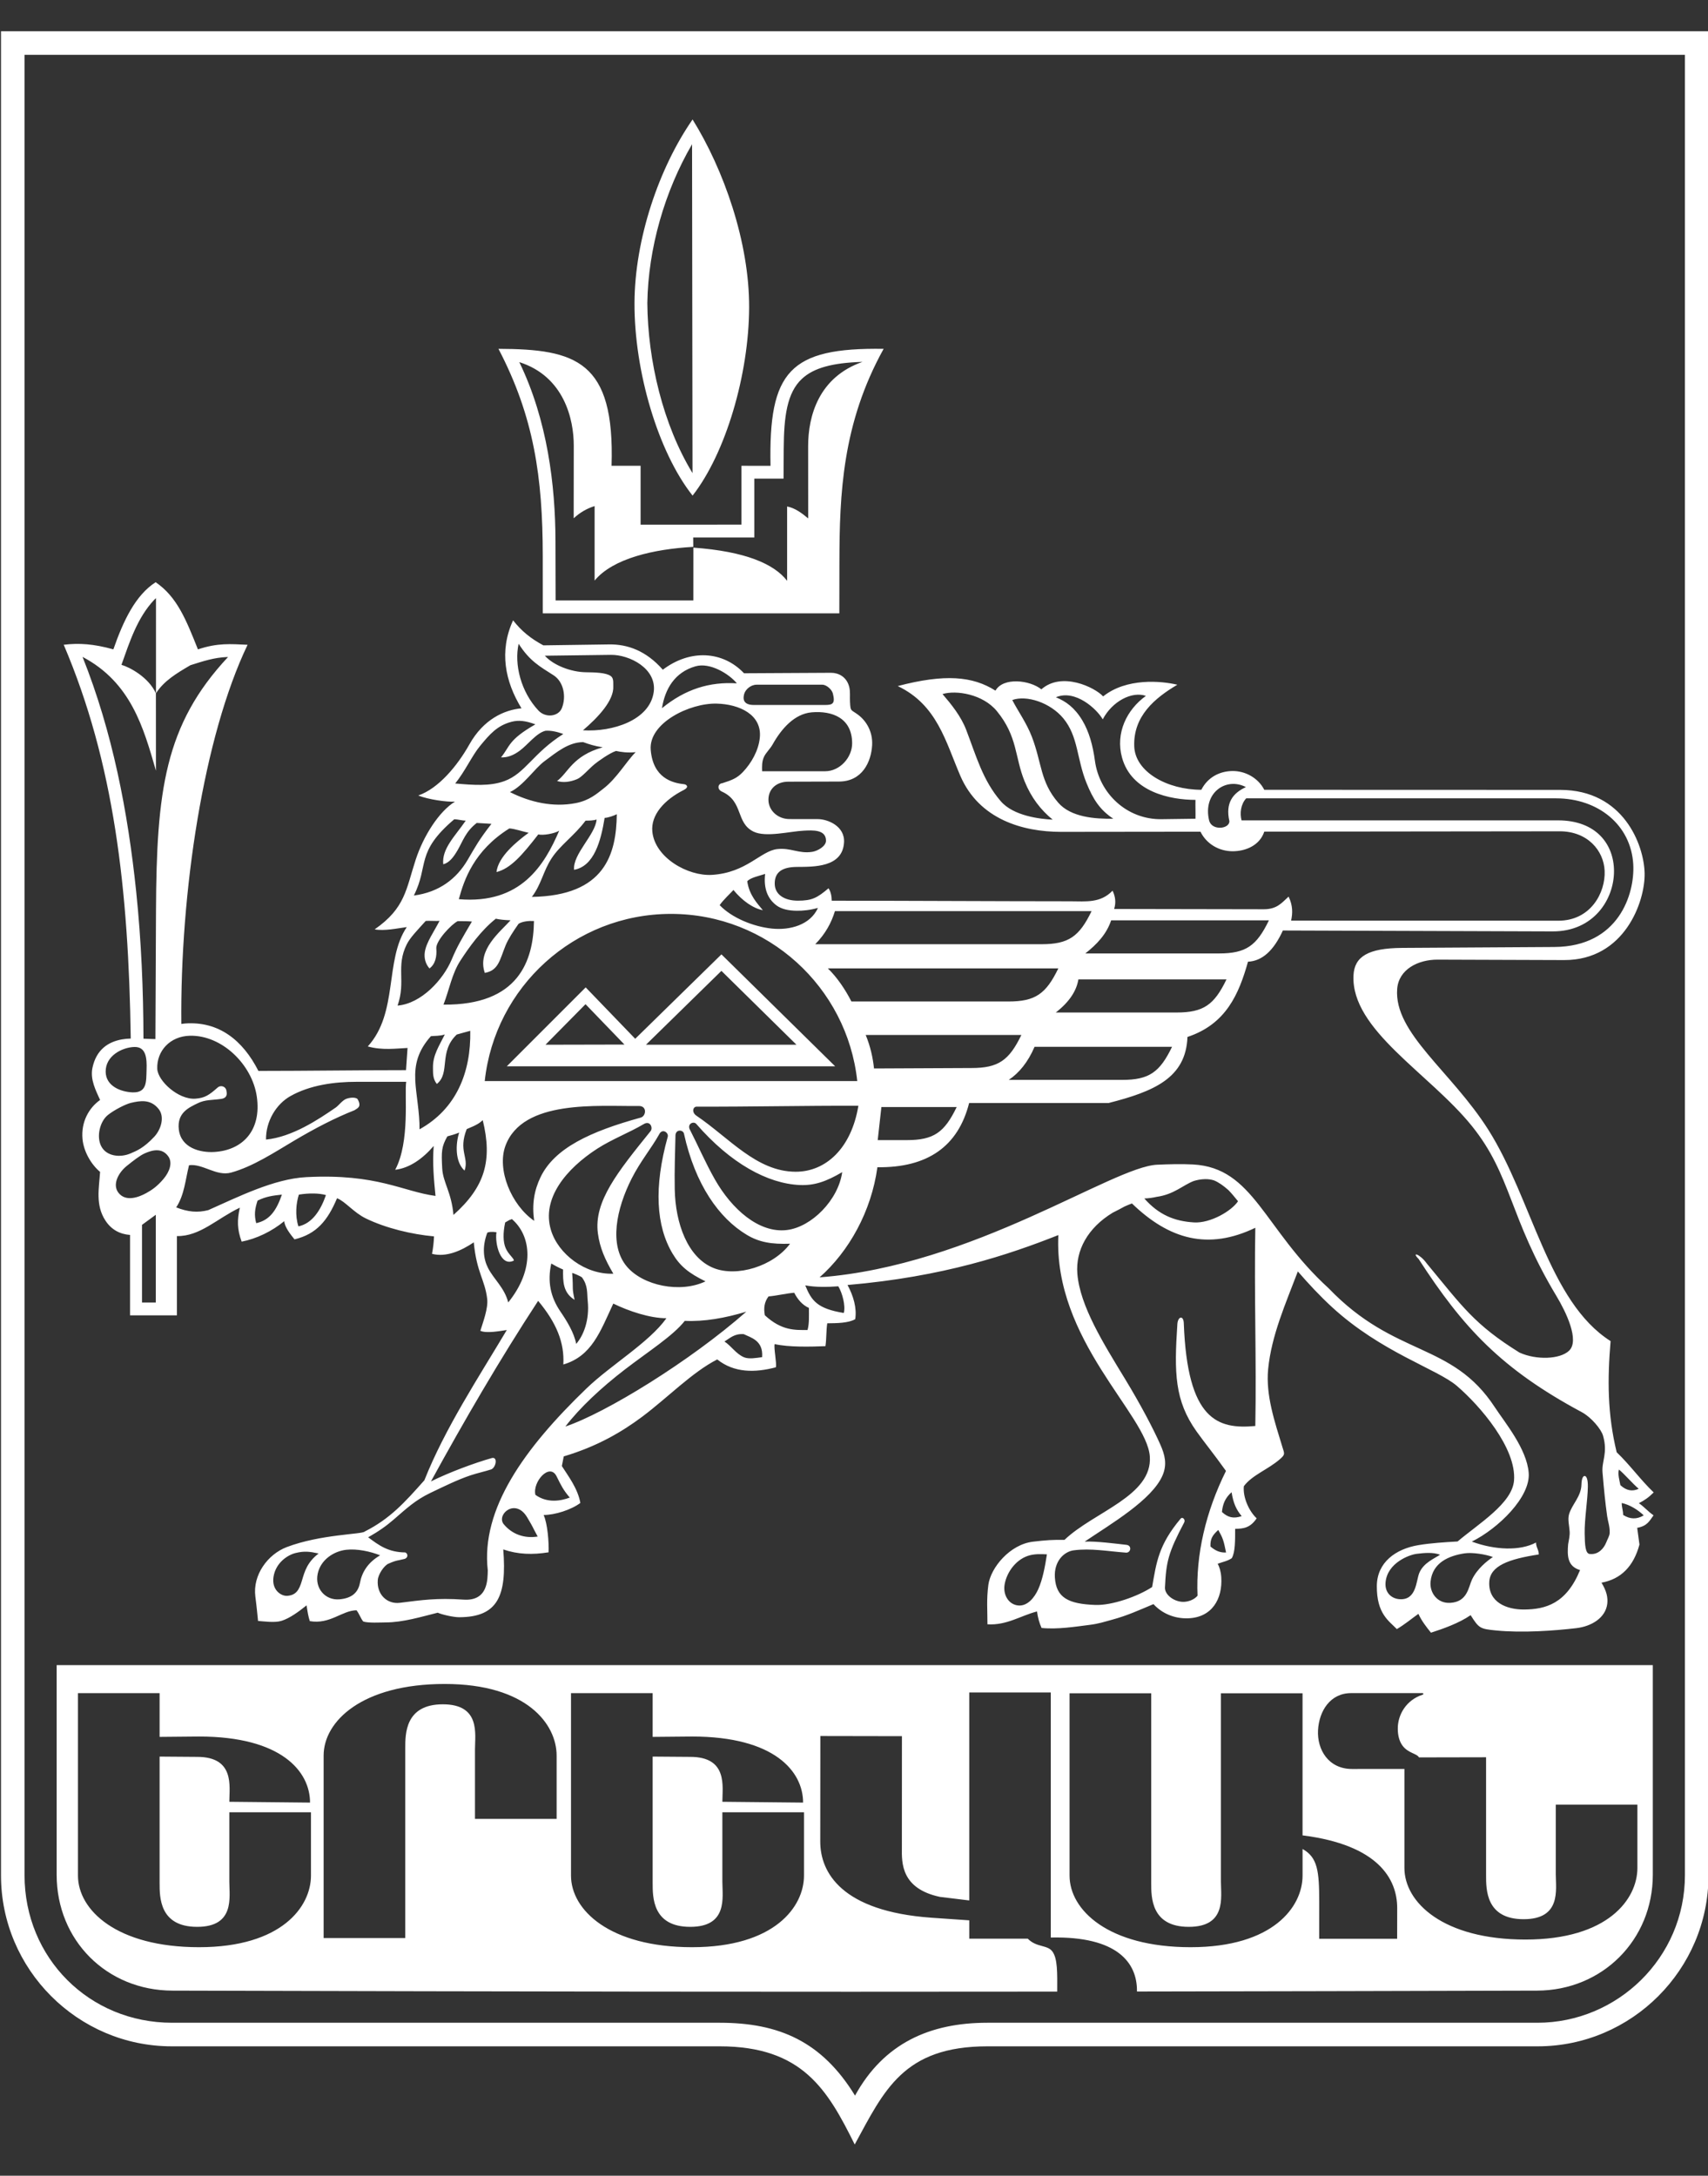
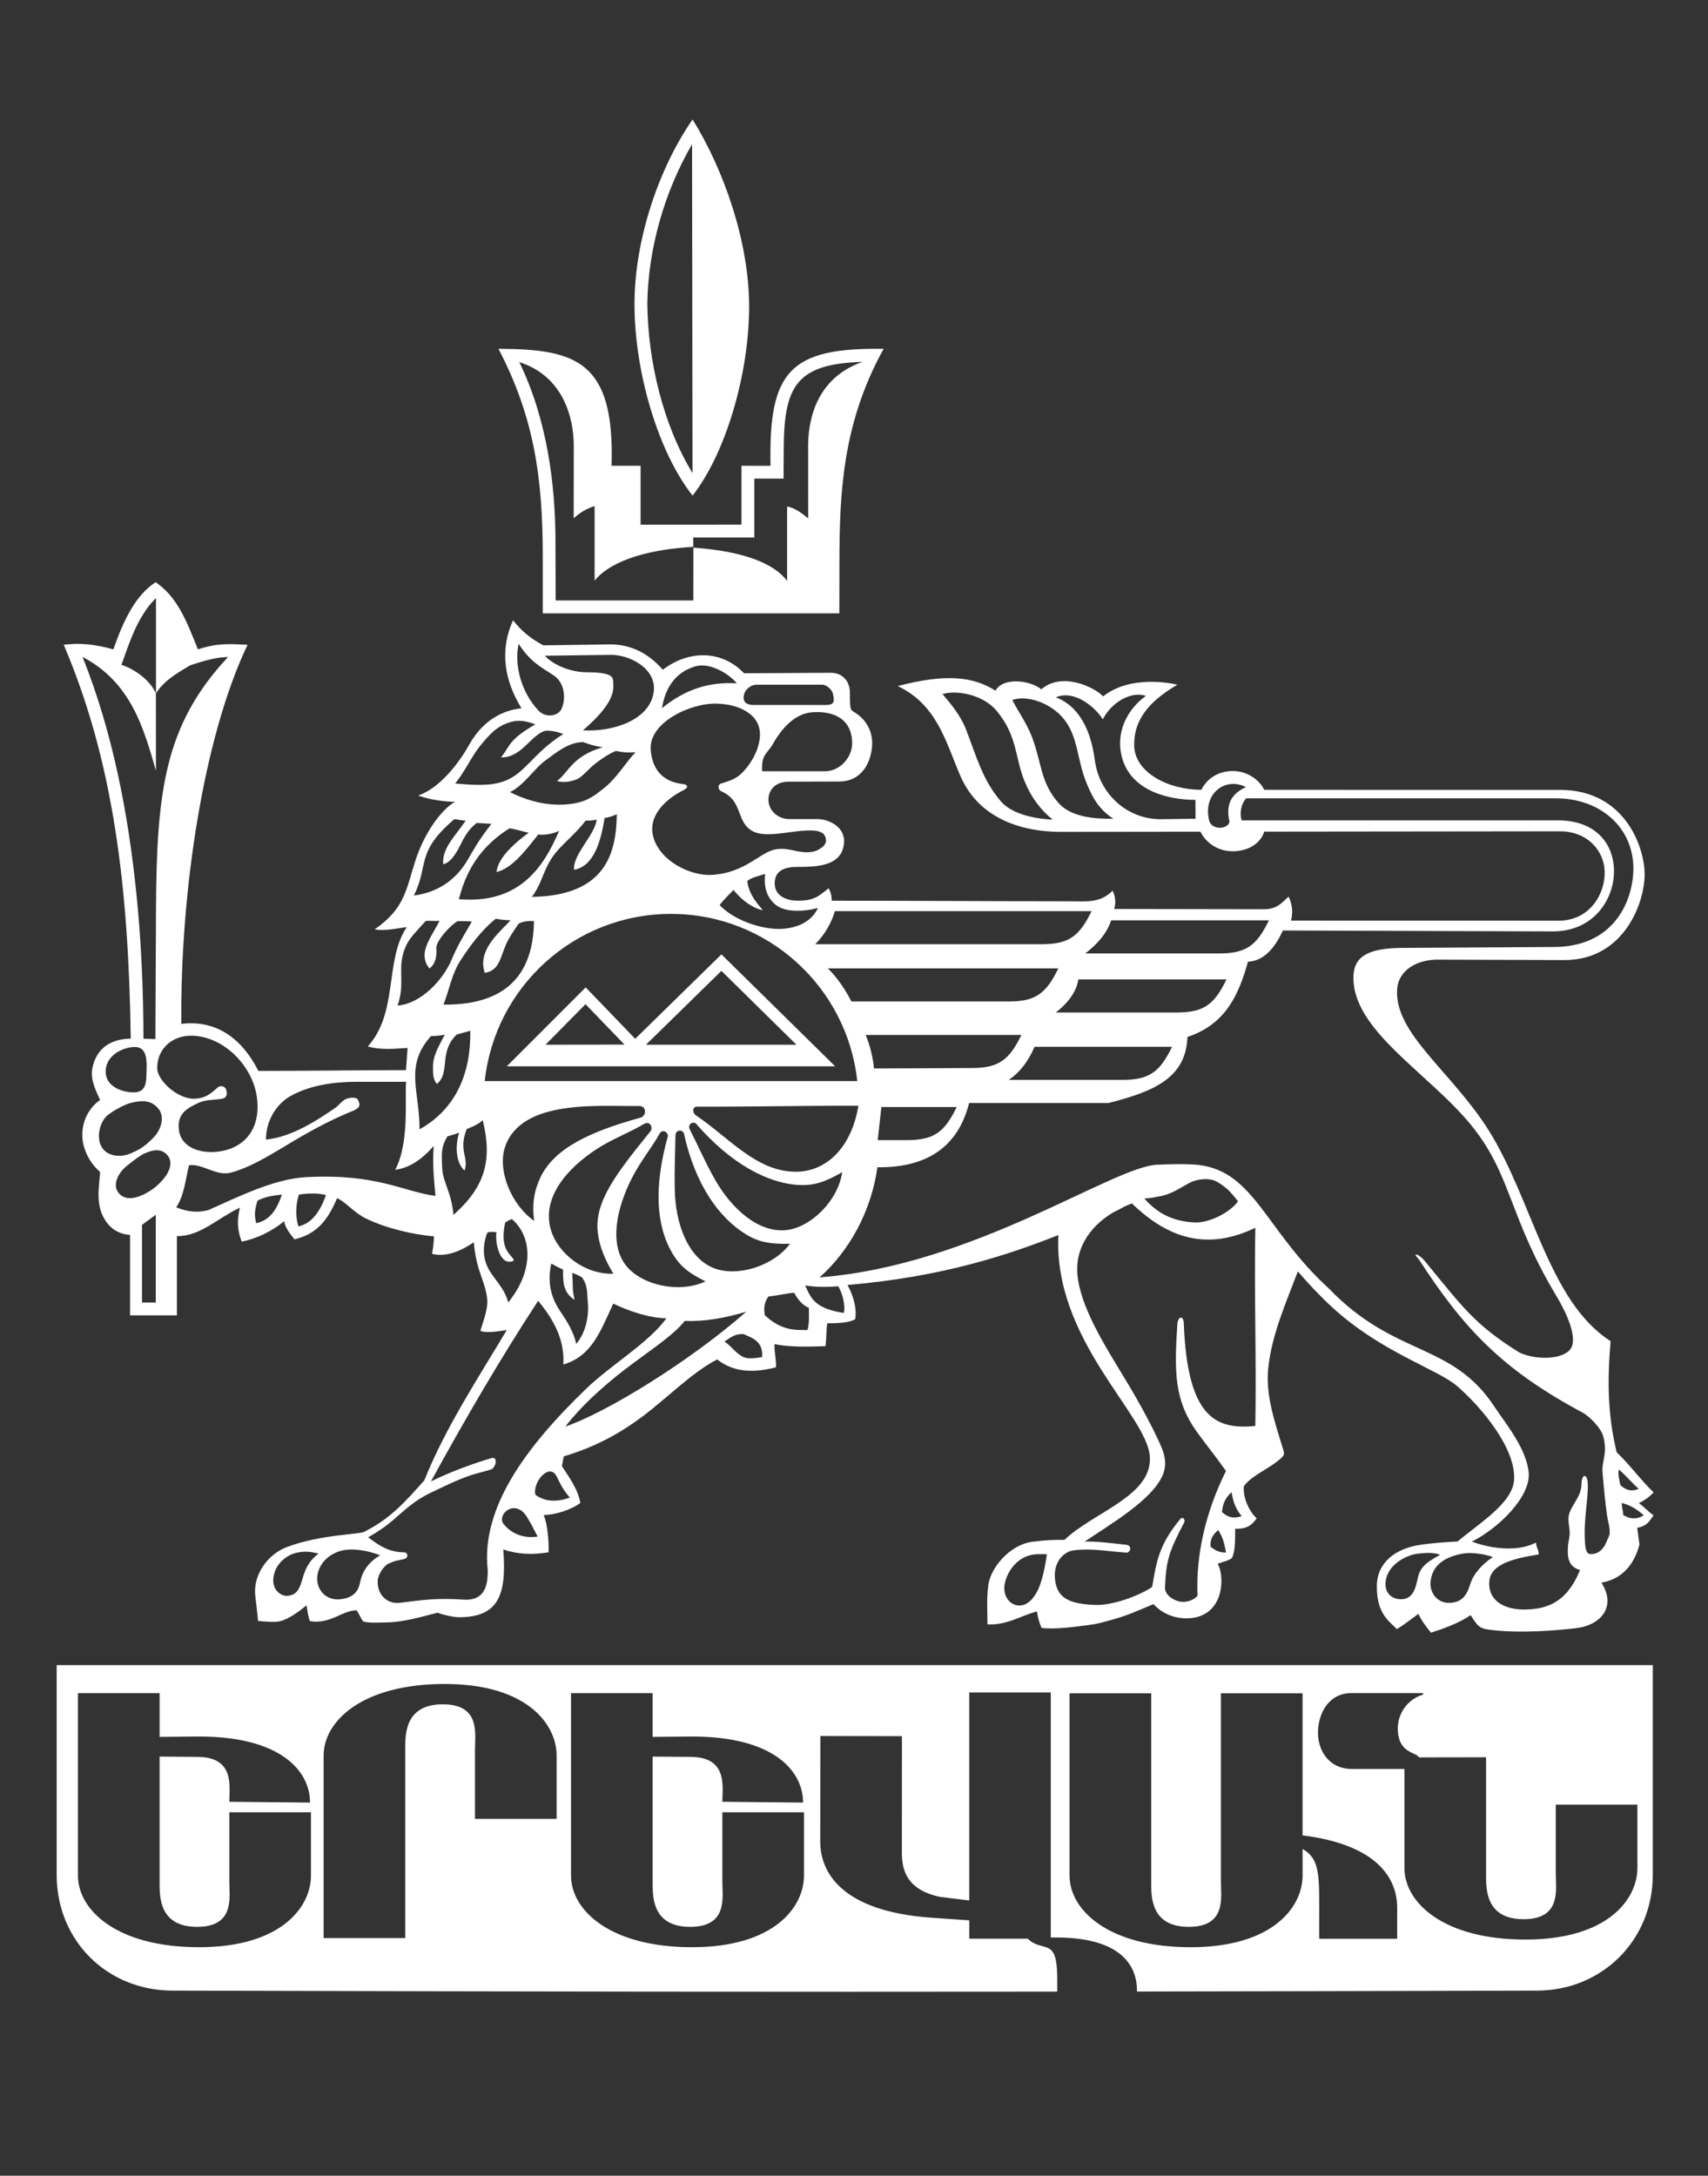
<svg xmlns="http://www.w3.org/2000/svg" version="1.1" id="Слой_1" x="0px" y="0px" width="128px" height="163px" viewBox="0 0 128 163" enable-background="new 0 0 128 163" xml:space="preserve">
  <rect x="0" y="0" width="128" height="163" fill="#333333" stroke="none" />
  <path fill-rule="evenodd" clip-rule="evenodd" fill="#FFFFFF" d="M12.924,149.134c-4.921-0.013-8.678-3.763-8.678-8.681v-15.707  h119.618v15.706c0,4.89-3.786,8.669-8.678,8.682c-11.235,0.031-20.949,0.052-29.98,0.066v-0.069  c0.002-2.087-1.473-4.078-6.429-3.976h-0.03v-18.359h-6.11v15.581l-2.194-0.266c-2.902-0.619-2.871-2.528-2.855-3.675l0.004-8.366  l-6.114-0.011l-0.007,7.904c-0.003,2.324,1.61,5.225,8.316,5.707l2.851,0.197v1.373h4.383c0.672,0.683,1.473,0.44,1.853,0.97  c0.384,0.535,0.362,1.574,0.355,2.997C58.148,149.231,39.93,149.208,12.924,149.134L12.924,149.134L12.924,149.134z M30.371,145.193  V130.98c0-1.073-0.017-3.297,2.816-3.297s2.409,2.219,2.409,3.365v5.219h6.118v-4.746c0-2.323-2.195-5.362-8.387-5.362  c-6.191,0-9.074,2.794-9.074,5.362v13.672H30.371L30.371,145.193L30.371,145.193z M106.587,126.844  c0.107-0.001,0.108,0.094,0.014,0.125c-1.179,0.373-1.868,1.467-1.849,2.577c0.007,0.428,0.093,0.888,0.367,1.25  c0.423,0.556,1.063,0.568,1.222,0.864l5.028-0.01v8.835c0,1.074-0.018,3.297,2.814,3.297c2.835,0,2.409-2.219,2.409-3.365v-5.219  h6.117v4.746c0,2.324-2.194,5.363-8.386,5.363c-6.192,0-9.074-2.795-9.074-5.363v-7.418l-3.924,0.002  c-1.78,0-2.627-1.466-2.55-2.901c0.077-1.434,0.906-2.783,2.481-2.783H106.587L106.587,126.844L106.587,126.844z M97.615,138.522  c1.132,0.629,1.249,1.66,1.249,3.956l-0.002,2.77h5.842l0.004-2.298c0.001-2.174-1.413-4.733-7.093-5.448v-10.645h-6.117v14.133  c0,1.146,0.424,3.365-2.409,3.365c-2.832,0-2.816-2.223-2.816-3.296v-14.202h-6.119v13.661c0,2.567,2.884,5.362,9.075,5.362  s8.387-3.038,8.387-5.362V138.522L97.615,138.522L97.615,138.522z M11.961,126.846v3.277l2.956-0.027  c6.192,0,8.318,2.627,8.318,4.95l-6.049-0.061c0-1.146,0.424-3.364-2.409-3.364l-2.816-0.021v9.459c0,1.073-0.017,3.296,2.816,3.296  s2.409-2.219,2.409-3.365v-5.218h6.118v4.746c0,2.324-2.195,5.362-8.387,5.362s-9.074-2.795-9.074-5.362v-13.673H11.961  L11.961,126.846L11.961,126.846z M48.911,126.846v3.277l2.955-0.027c6.191,0,8.319,2.627,8.319,4.95l-6.05-0.061  c0-1.146,0.425-3.364-2.408-3.364l-2.816-0.021v9.459c0,1.073-0.017,3.296,2.816,3.296c2.833,0,2.408-2.219,2.408-3.365v-5.218  h6.117v4.746c0,2.324-2.194,5.362-8.386,5.362c-6.192,0-9.074-2.795-9.074-5.362v-13.673H48.911L48.911,126.846L48.911,126.846z" />
-   <path fill-rule="evenodd" clip-rule="evenodd" fill="#FFFFFF" d="M0.075,2.34h127.961v138.166c0,7.039-5.759,12.8-12.797,12.8  H74.002c-6.313,0-7.748,3.32-9.948,7.354c-2.039-4.103-3.918-7.354-10.125-7.354H12.871c-7.038,0-12.796-5.76-12.796-12.8V2.34  L0.075,2.34L0.075,2.34z M115.217,151.54H73.988c-4.306,0-7.758,1.54-9.911,5.458c-2.482-4.049-5.689-5.458-10.134-5.458H12.894  c-6.204,0-11.055-4.854-11.055-11.058V4.105h124.432v136.377C126.271,146.686,121.191,151.54,115.217,151.54L115.217,151.54  L115.217,151.54z" />
  <path fill-rule="evenodd" clip-rule="evenodd" fill="#FFFFFF" d="M51.903,8.951c-2.521,3.627-4.334,8.964-4.353,13.746  c-0.02,5.098,1.756,11.15,4.353,14.433c2.481-3.169,4.218-9.066,4.238-14.089C56.16,18.138,54.232,12.692,51.903,8.951L51.903,8.951  L51.903,8.951z M13.257,92.605v5.938h-3.51V92.52c-0.786-0.06-1.41-0.411-1.842-1.071c-0.768-1.169-0.483-2.432-0.404-3.653  c-0.649-0.535-1.23-1.506-1.318-2.466c-0.117-1.275,0.478-2.33,1.318-2.922C7.195,81.72,6.742,80.883,6.928,80  c0.289-1.375,1.194-1.946,2.19-2.127c0.21-0.039,0.44-0.06,0.68-0.067C9.637,66.57,8.542,57.136,4.775,48.303  c1.148-0.137,2.228-0.068,3.721,0.345c0.75-2.15,1.656-4.06,3.17-5.03c1.606,1.104,2.273,2.793,3.167,5.032  c1.481-0.494,2.424-0.403,3.722-0.345c-3.3,6.876-5.063,18.556-4.966,28.406c0.094-0.016,0.186-0.027,0.274-0.033  c2.536-0.186,4.337,1.259,5.502,3.553c3.592,0,7.47-0.058,11.062-0.058l0.115-1.662c-0.841,0.038-1.911,0.19-2.98-0.115  c2.311-2.542,1.242-6.456,2.922-8.94c-0.745,0.096-1.662,0.305-2.407,0.17c2.303-1.597,2.354-3.017,3.079-5.231  c0.582-1.774,1.742-3.6,2.939-4.338c-0.593,0.038-1.987-0.154-2.751-0.459c1.512-0.525,2.921-2.206,3.835-3.833  c1.054-1.879,2.603-2.577,3.902-2.7c-1.231-2.006-1.69-4.279-0.63-6.591c0.641,0.815,1.321,1.363,2.268,1.874l4.931-0.07  c1.353-0.019,2.758,0.455,4.022,1.896c2.056-1.557,4.507-1.406,6.086,0.265l6.52-0.035c0.535-0.002,1.174,0.28,1.367,1.069  c0.086,0.357,0.035,0.734,0.055,1.101c0.039,0.763,0.054,0.559,0.618,0.983c0.61,0.461,1.096,1.266,1.041,2.268  c-0.068,1.231-0.725,2.723-2.489,2.727l-3.8,0.01c-0.928,0.002-1.536,0.609-1.478,1.453c0.049,0.719,0.698,1.347,1.576,1.348  l2.12,0.003c0.754,0.001,2.039,0.531,1.965,1.748c-0.113,1.887-2.282,1.823-3.544,1.834c-1.08,0.01-1.66,0.38-1.65,1.263  c0.009,0.802,0.711,1.265,1.733,1.266c1.073,0,1.455-0.217,2.298-0.929c0.172,0.241,0.241,0.62,0.241,0.93  c5.962,0.004,11.897,0.041,17.855,0.044c1.196,0.001,2.276,0.156,3.191-0.794c0.222,0.457,0.263,0.914,0.118,1.371l11.206,0.02  c0.99,0.001,1.337-0.46,1.868-0.947c0.325,0.668,0.308,1.255,0.188,1.797c6.613,0.015,13.399-0.005,20.014,0.009  c2.447,0.005,3.556-2.115,3.483-3.738c-0.067-1.528-1.292-2.963-3.371-2.961l-22.136,0.025c-0.336,1.02-1.376,1.469-2.371,1.47  c-0.996,0-1.948-0.525-2.411-1.465l-10.445,0.012c-2.87,0.003-6.143-0.938-7.55-4.195c-1.098-2.542-1.731-5.319-4.692-6.727  c3.54-0.932,5.627-0.736,7.324,0.343c0.579-1.028,2.574-0.794,3.439-0.099c1.533-1.351,4.009-0.149,4.63,0.53  c1.747-1.4,4.353-1.162,5.56-0.874c-1.707,1.007-3.305,2.361-3.23,4.605c0.062,1.929,2.476,3.264,5.028,3.265  c0.472-0.926,1.35-1.39,2.319-1.406c0.969-0.016,1.94,0.514,2.399,1.407l22.176,0.007c4.736,0,6.279,4.113,6.327,6.237  s-1.504,6.528-6.033,6.512l-9.49-0.032c-1.455-0.004-2.904,0.728-3.02,2.188c-0.26,3.31,4.056,6.174,6.829,10.555  c3.297,5.207,4.502,12.876,9.164,15.836c-0.242,2.866-0.24,5.459,0.456,8.327c0.972,0.922,1.804,2.086,2.774,3.009  c-0.382,0.383-0.694,0.595-1.11,0.806c0.435,0.304,0.662,0.606,1.099,0.909c-0.305,0.416-0.461,0.798-1.225,0.938  c0.056,0.418,0.112,0.836,0.169,1.254c-0.443,1.64-1.392,2.591-2.844,2.854c0.382,0.632,0.487,1.104,0.432,1.581  c-0.127,1.052-1.176,1.693-2.319,1.826c-1.615,0.189-4.029,0.372-6.036,0.172c-1.183-0.118-1.26-0.16-1.885-1.145  c-0.864,0.598-2.072,1.025-2.972,1.313c-0.351-0.437-0.687-0.86-0.943-1.411c-0.459,0.324-1.054,0.818-1.615,1.141  c-0.6-0.62-1.515-1.153-1.499-3.23c0.013-1.781,1.428-2.776,3.109-3.058c0.957-0.16,1.984-0.219,2.943-0.275  c1.566-1.328,4.082-2.845,4.228-4.553c0.206-2.425-2.549-5.619-4.282-7.103c-1.483-1.27-5.678-2.517-9.367-5.911  c-0.902-0.83-1.752-1.742-2.551-2.664c-0.911,2.408-1.978,4.784-2.226,7.325c-0.188,1.945,0.492,3.94,1.064,5.815  c0.161,0.528,0.239,0.563-0.195,0.937c-0.901,0.777-2.059,1.17-2.69,2.013c-0.081,0.842,0.389,1.875,0.962,2.407  c-0.497,0.729-0.99,0.773-1.614,0.79c0,0.831,0.014,1.742-0.252,2.196c-0.316,0.215-0.625,0.262-1.054,0.415  c0.125,0.236,0.233,0.554,0.266,1.003c0.11,1.627-0.693,3.033-2.5,3.086c-1.029,0.031-1.95-0.374-2.58-1.063  c-1.094,0.456-1.942,0.854-3.105,1.169c-0.637,0.172-1.004,0.301-1.659,0.383c-1.089,0.138-2.419,0.354-3.622,0.234  c-0.171-0.378-0.274-0.756-0.343-1.237c-1.237,0.32-2.269,1.054-3.713,0.963c0.002-1.031-0.079-1.851,0.068-2.956  c0.175-1.289,1.612-3.025,3.334-3.232c1.024-0.122,1.455-0.148,2.372-0.137c2.201-2.107,6.608-3.286,6.394-6.256  c-0.227-3.142-7.232-8.718-6.854-16.579c-3.693,1.46-8.612,3.126-15.8,3.74c0.44,0.814,0.708,1.726,0.576,2.561  c-0.509,0.294-1.358,0.301-2.096,0.309c-0.083,0.552-0.053,1.16-0.135,1.712c-1.135,0.044-2.727,0.087-3.805-0.154  c-0.084,0.274,0.172,1.463,0.088,1.738c-1.56,0.412-3.119,0.426-4.392-0.589c-1.863,0.944-3.755,2.894-5.615,4.285  c-1.541,1.152-3.391,2.236-5.888,2.979l-0.142,0.723c0.455,0.722,1.19,1.66,1.387,2.763c-0.671,0.511-1.912,0.907-2.753,0.904  c0.296,0.646,0.402,2.054,0.373,2.795c-1.209,0.195-2.304,0.162-3.398-0.215c0.283,3.523-0.439,5.066-3.286,5.079  c-0.419,0.01-1.358-0.208-1.624-0.34c-1.259,0.313-2.6,0.726-3.902,0.729c-0.405,0.003-1.295,0.057-1.681-0.068  c-0.196-0.243-0.284-0.548-0.502-0.842c-1.09,0.012-1.978,1.073-3.503,0.813c-0.115-0.359-0.161-0.649-0.242-1.181  c-0.578,0.464-1.265,0.972-1.888,1.163c-0.504,0.154-1.33,0.034-1.749,0.004c-0.056-0.517-0.078-0.862-0.202-1.828  c-0.208-1.615,0.927-3.161,2.348-3.703c2.54-0.968,5.697-0.956,5.848-1.167c1.884-0.95,2.981-2.159,4.471-3.84  c1.548-3.897,4.058-7.703,6.178-11.258c-0.516,0.077-1.525,0.269-1.983,0.059c0.206-0.664,0.591-1.682,0.514-2.373  c-0.161-1.437-0.79-1.969-1.007-4.253c-0.936,0.632-2.066,1.136-3.129,0.86c0.084-0.436,0.133-0.871,0.149-1.307  c-1.667-0.152-3.601-0.611-5.113-1.347c-0.907-0.441-1.55-1.283-2.154-1.511c-0.707,1.681-1.54,2.686-3.188,3.081  c-0.301-0.374-0.741-0.92-0.767-1.363c-0.927,0.763-2.083,1.32-3.193,1.534c-0.343-0.917-0.343-1.628-0.137-2.545  C16.255,91.293,14.993,92.633,13.257,92.605L13.257,92.605L13.257,92.605z M10.642,91.764l1.033-0.756v6.572h-1.033V91.764  L10.642,91.764L10.642,91.764z M17.09,49.222l-0.083,0.001c-0.98,0.041-1.797,0.316-2.737,0.613  c-1.083,0.633-1.99,1.185-2.581,2.105l0.001-7.13l-0.136,0.129c-1.272,1.35-1.841,3.157-2.452,4.867  c0.625,0.183,2.032,0.927,2.581,2.135l0.004,5.798c-0.928-3.21-1.863-6.607-5.501-8.528c2.241,5.613,3.4,11.606,4.023,17.615  c0.378,3.644,0.534,7.318,0.542,10.988c0.308,0.012,0.612,0.027,0.896,0.032l0.043-9.619C11.732,59.271,12.328,54.313,17.09,49.222  L17.09,49.222L17.09,49.222z M37.979,79.886l5.913-5.913l3.712,3.85l6.462-6.324l8.524,8.388H37.979L37.979,79.886L37.979,79.886z   M48.412,78.267l5.652-5.532l5.623,5.532H48.412L48.412,78.267L48.412,78.267z M40.88,78.269l3-3.037l2.917,3.024L40.88,78.269  L40.88,78.269L40.88,78.269z M121.433,111.263c0.458,0.429,0.915,0.486,1.374,0.274c-0.446-0.378-1.031-1.064-1.478-1.442  C121.215,110.403,121.376,110.953,121.433,111.263L121.433,111.263L121.433,111.263z M121.639,113.494  c0.516,0.332,1.029,0.343,1.545,0.034c-0.435-0.412-1.029-0.79-1.647-0.927C121.524,112.898,121.649,113.197,121.639,113.494  L121.639,113.494L121.639,113.494z M52.208,82.909c-0.278-0.003-0.39,0.423-0.019,0.675c2.472,1.672,4.509,4.193,7.434,4.2  c2.25,0.007,4.177-1.74,4.705-4.943C60.231,82.829,56.305,82.921,52.208,82.909L52.208,82.909L52.208,82.909z M51.73,84.687  c-0.295-0.48,0.244-0.721,0.447-0.488c2.574,2.962,5.351,4.476,7.76,4.58c1.089,0.048,1.974-0.255,3.179-0.965  c-0.292,2.089-2.297,4.119-4.157,4.338c-2.084,0.246-4.117-1.565-5.381-3.787C52.861,87.104,52.27,85.731,51.73,84.687L51.73,84.687  L51.73,84.687z M50.619,85.134c-0.028-0.563,0.571-0.51,0.637-0.208c0.845,3.832,2.631,6.334,4.697,7.578  c0.934,0.563,1.856,0.721,3.254,0.673c-1.256,1.695-3.988,2.519-5.726,1.822c-1.948-0.781-2.867-3.344-2.915-5.9  C50.539,87.649,50.593,86.31,50.619,85.134L50.619,85.134L50.619,85.134z M49.389,85c0.24-0.511,0.736-0.136,0.653,0.161  c-1.053,3.781-0.875,6.693,0.364,8.762c0.561,0.937,1.21,1.46,2.466,2.074c-1.904,0.907-4.687,0.32-5.895-1.109  c-1.354-1.605-0.792-4.325,0.367-6.606C48.001,86.989,48.815,86.025,49.389,85L49.389,85L49.389,85z M48.245,84.213  c0.484-0.289,0.706,0.286,0.511,0.527c-2.463,3.055-4.268,5.271-3.949,7.661c0.143,1.083,0.541,1.975,1.158,3.022  c-2.108,0.079-4.134-1.473-4.675-3.266c-0.72-2.38,1.154-4.601,3.459-6.094C45.862,85.345,47.193,84.839,48.245,84.213  L48.245,84.213L48.245,84.213z M47.878,82.859c0.633-0.008,0.544,0.759,0.139,0.869c-3.785,1.042-6.463,2.289-7.508,4.462  c-0.478,0.994-0.653,2.029-0.478,3.272c-1.735-1.2-2.798-3.848-2.158-5.607C39.153,82.336,44.853,82.897,47.878,82.859  L47.878,82.859L47.878,82.859z M60.347,96.298c0.462,1.135,0.885,1.743,2.889,2.067c0.145-0.54-0.109-1.493-0.412-1.998  C62.01,96.424,61.16,96.447,60.347,96.298L60.347,96.298L60.347,96.298z M57.594,97.125c-0.31,0.414-0.378,0.861-0.275,1.413  c1.272,1.172,2.271,1.104,3.198,1.104c0.139-0.483,0.104-1.069,0.104-1.655c-0.493-0.218-0.848-0.643-1.102-1.138  C58.948,96.895,58.167,97.079,57.594,97.125L57.594,97.125L57.594,97.125z M54.292,100.503c0.512,0.33,0.875,0.94,1.475,1.184  c0.36,0.146,0.893,0.05,1.347-0.012c0.101-1.262-0.861-1.466-1.376-1.724C55.037,99.905,54.739,100.228,54.292,100.503  L54.292,100.503L54.292,100.503z M39.507,113.676c0.551,0.929,0.25,0.448,0.788,1.438c-0.984,0.159-1.934-0.16-2.575-0.962  C37.226,113.418,38.643,112.219,39.507,113.676L39.507,113.676L39.507,113.676z M40.124,111.99c0.905,0.653,1.946,0.445,2.575,0.204  c-0.481-0.56-0.645-0.896-0.988-1.592C41.19,109.551,39.891,111.024,40.124,111.99L40.124,111.99L40.124,111.99z M83.384,90.855  c0.31-0.149,0.606-0.313,0.896-0.469c0.178-0.079,0.361-0.155,0.549-0.226c2.796,2.704,5.719,3.519,9.246,1.823  c-0.092,4.95,0.092,9.899,0,14.849c-2.82,0.26-5.09-0.427-5.36-7.699c-0.023-0.618-0.443-0.521-0.482,0.068  c-0.243,3.658-0.206,5.726,1.44,8.042c0.601,0.843,1.251,1.625,2.203,2.956c-1.521,3.07-2.265,6.278-2.131,9.349  c-0.25,0.303-0.729,0.482-1.146,0.457c-0.691-0.042-1.324-0.573-1.295-1.077c0.09-1.936,0.247-2.606,1.443-4.873  c0.107-0.207-0.125-0.454-0.274-0.275c-1.646,1.964-1.806,3.245-2.131,5.117c-1.089,0.712-3.018,1.389-4.264,1.342  c-2.007-0.076-2.929-0.534-3.024-2.063c-0.075-1.232,0.708-1.938,1.41-2.029c1.295-0.169,2.498,0.067,3.918,0.173  c0.364,0.027,0.47-0.536,0.035-0.584c-0.737-0.081-2.282-0.286-3.13-0.241c1.93-1.308,5.055-3.121,5.841-4.971  c0.349-0.824,0.171-1.532-0.176-2.31c-0.533-1.201-1.49-3.015-2.625-4.882c-1.624-2.672-3.394-5.482-3.589-7.912  C80.6,93.682,81.506,91.997,83.384,90.855L83.384,90.855L83.384,90.855z M86.677,89.666c1.304-0.181,1.953-0.866,2.78-1.187  c0.26-0.081,0.536-0.133,0.843-0.141c0.25-0.006,0.473,0.028,0.681,0.095c0.336,0.136,0.695,0.386,1.078,0.726  c0.24,0.245,0.474,0.53,0.72,0.835c-0.477,0.727-2.074,1.663-3.304,1.587c-1.461-0.09-2.629-0.563-3.718-1.794  C86.095,89.775,86.399,89.73,86.677,89.666L86.677,89.666L86.677,89.666z M91.299,114.62c0.349,0.616,0.401,0.785,0.584,1.69  c-0.446,0.022-0.791-0.127-1.17-0.449C90.692,115.264,90.875,115.011,91.299,114.62L91.299,114.62L91.299,114.62z M92.297,111.792  c0.126,0.816,0.356,1.322,0.758,1.794c-0.621,0.206-1.032,0.103-1.481-0.311C91.632,112.724,91.781,112.252,92.297,111.792  L92.297,111.792L92.297,111.792z M78.457,116.448c-0.138,0.908-0.322,1.892-0.653,2.621c-0.275,0.608-0.804,1.287-1.515,1.207  c-0.709-0.08-1.138-0.8-0.999-1.587c0.169-0.951,0.904-1.923,1.895-2.173C77.607,116.411,78.022,116.426,78.457,116.448  L78.457,116.448L78.457,116.448z M35.366,69.039c-0.769,1.313-1.089,1.831-1.515,2.845c-0.639,1.52-2.281,3.303-4.056,3.453  c0.642-1.844-0.146-2.907,0.686-4.586c0.254-0.513,0.818-1.084,1.421-1.753c0.25-0.033,0.789,0.021,1.039-0.013  c-0.402,0.792-0.995,1.608-1.104,2.338c-0.066,0.438,0.04,0.879,0.348,1.23c0.44-0.316,0.563-0.9,0.512-1.497  c-0.048-0.572,1.153-1.831,1.603-2.044C34.531,69.005,35.101,69.012,35.366,69.039L35.366,69.039L35.366,69.039z M43.612,95.697  c0.461,0.627,0.371,1.16,0.433,1.771c0.146,1.444-0.324,2.597-0.865,3.214c-0.154-0.83-0.69-1.705-1.183-2.426  c-0.751-1.101-0.979-2.257-0.684-3.596c0.222,0.129,0.487,0.28,0.885,0.451c-0.012,0.883-0.014,1.733,0.862,2.268  c-0.216-1.022-0.079-0.627-0.179-2.009C42.923,95.357,43.48,95.596,43.612,95.697L43.612,95.697L43.612,95.697z M38.352,91.322  c1.489,1.268,1.73,3.793-0.265,6.253c-0.281-1.107-1.074-1.724-1.513-2.581c-0.352-0.688-0.452-1.581-0.058-2.637  c0.093-0.067,0.33-0.091,0.689-0.042c-0.134,0.872,0.314,2.633,1.305,2.123c-0.014-0.207-0.406-0.441-0.618-0.941  c-0.187-0.44-0.209-1.102-0.034-1.912C38.629,91.121,38.047,91.562,38.352,91.322L38.352,91.322L38.352,91.322z M36.178,83.922  c0.737,3.017,0.169,4.992-2.195,7.099c-0.148-1.7-0.788-2.442-0.843-3.485c-0.068-1.272-0.057-1.624,0.386-2.402  c0.244-0.062,0.533-0.145,0.885-0.282c-0.273,0.839-0.32,2.194,0.404,2.847c0.346-1.003-0.486-1.463,0.161-3.109  C35.81,84.253,35.94,84.125,36.178,83.922L36.178,83.922L36.178,83.922z M35.243,77.227c0.057,3.104-1.035,5.843-3.804,7.379  c0.021-1.242-0.273-2.637-0.319-3.68c-0.052-1.176,0.187-2.191,1.172-3.298c0.293-0.033,0.653-0.002,1.042-0.127  c-0.414,0.84-0.906,1.55-0.886,2.49c0.008,0.367-0.035,0.819,0.29,1.216c1.037-0.831,0.112-2.396,1.493-3.702  C34.689,77.368,34.889,77.33,35.243,77.227L35.243,77.227L35.243,77.227z M40.016,69.002c-0.039,2.986-1.157,6.314-6.78,6.263  c0.447-1.159,0.63-2.319,1.272-3.306c0.643-0.986,1.536-2.25,2.65-3.132c0.287,0.069,0.694,0.104,1.103,0.12  c-0.773,0.86-2.528,2.219-1.929,3.941c1.036-0.186,1.117-0.977,1.557-2.056c0.2-0.49,0.584-1.067,0.974-1.625  C39.161,69.023,39.648,68.978,40.016,69.002L40.016,69.002L40.016,69.002z M77.531,78.425h10.304  c-0.922,1.907-1.721,2.478-3.742,2.478h-8.497C76.367,80.39,77.035,79.581,77.531,78.425L77.531,78.425L77.531,78.425z   M80.816,73.377h11.097c-0.92,1.906-1.719,2.478-3.742,2.478h-9.049C80.181,75.029,80.678,74.202,80.816,73.377L80.816,73.377  L80.816,73.377z M83.271,68.951h11.823c-0.92,1.907-1.721,2.479-3.742,2.479H81.335C82.21,70.742,82.924,69.985,83.271,68.951  L83.271,68.951L83.271,68.951z M66.053,82.936h5.643c-0.92,1.907-1.721,2.479-3.742,2.479h-2.177L66.053,82.936L66.053,82.936  L66.053,82.936z M64.877,77.537h11.666c-0.922,1.906-1.721,2.477-3.744,2.477L65.5,80.048C65.414,79.25,65.24,78.424,64.877,77.537  L64.877,77.537L64.877,77.537z M62.043,72.552h17.268c-0.922,1.907-1.721,2.478-3.742,2.478H63.806  C63.354,74.14,62.736,73.223,62.043,72.552L62.043,72.552L62.043,72.552z M107.922,116.477c-0.424,0.283-1.247,0.604-1.561,1.372  c-0.241,0.589-0.2,2.062-1.495,1.957c-0.565-0.045-1.105-0.464-1.029-1.269c0.137-1.447,1.767-2.06,2.335-2.128  C106.717,116.345,107.373,116.271,107.922,116.477L107.922,116.477L107.922,116.477z M111.879,116.648  c-0.424,0.283-1.179,0.88-1.563,1.684c-0.272,0.574-0.334,1.674-1.633,1.75c-0.978,0.059-1.552-0.773-1.476-1.579  c0.139-1.447,1.392-1.952,2.54-2.128C110.327,116.286,111.33,116.443,111.879,116.648L111.879,116.648L111.879,116.648z   M65.754,87.447c-0.459,3.322-2.131,6.301-4.332,8.249c11.535-0.872,21.947-8.295,25.299-8.438c0.887-0.037,1.779-0.065,2.68-0.019  c4.564,0.24,5.296,4.837,10.175,9.281c4.991,5.197,9.22,3.976,12.45,8.909c0.756,1.153,2.391,3.104,2.537,4.91  c0.147,1.813-2.278,4.169-4.262,5.154c1.74,0.641,3.619,0.709,4.811,0.069c0,0.366,0.207,0.526,0.207,0.894  c-2.245,0.344-3.652,0.844-3.712,2.062c-0.074,1.517,1.286,2.071,2.612,2.063c1.612-0.012,3.162-0.438,4.193-2.956  c-0.963-0.276-0.963-1.101-0.895-1.926c0.052-0.323,0.134-0.626,0.115-0.962c-0.026-0.434-0.159-0.896-0.046-1.289  c0.211-0.735,0.906-1.323,0.929-2.217c0.011-0.493,0.136-0.671,0.253-0.653c0.12,0.018,0.234,0.229,0.228,0.79  c-0.011,1.006-0.257,2.441-0.239,3.515c0.014,0.836,0.04,1.548,0.411,1.539c0.618,0.057,1.029-0.423,1.202-0.86  c0.105-0.267,0.255-0.503,0.262-0.718c0.02-0.477-0.135-0.859-0.193-1.276c-0.154-1.138-0.218-1.801-0.343-3.25  c-0.076-0.868,0.411-1.432,0.042-2.75c-0.145-0.509-0.899-1.396-1.587-1.766c-6.027-3.232-8.902-6.327-12.238-11.482  c-0.572-0.572,0.091-0.39,0.617,0.343c2.658,3.209,3.553,4.563,6.946,6.671c1.26,0.57,3.035,0.506,3.711-0.14  c0.808-0.767-0.23-2.908-0.938-4.085c-3.587-5.966-3.354-9.041-6.348-12.756c-3.174-3.939-9.058-7.189-8.869-11.275  c0.065-1.413,1.096-2.047,3.644-2.063l11.413-0.069c4.826-0.028,6.033-3.985,5.91-6.186c-0.165-2.959-2.634-4.95-5.774-4.95H93.39  c-0.414,0.458-0.482,1.123-0.346,1.65h23.718c2.871,0,4.182,1.805,4.194,3.782c0.014,2.123-1.515,4.547-4.604,4.537L96.14,69.711  c-0.688,1.513-1.56,2.291-2.613,2.337c-0.685,2.431-1.645,4.68-4.537,5.638c-0.115,3.071-2.497,4.079-5.912,4.95H72.628  C71.803,85.89,69.51,87.493,65.754,87.447L65.754,87.447L65.754,87.447z M41.906,62.237c-1.108,2.571-2.865,5.522-7.52,5.128  c0.392-1.451,1.131-3.638,3.785-5.3c0.37,0.013,1.006,0.234,1.446,0.326c-0.942,0.689-2.286,1.807-2.409,2.943  c1.051-0.269,1.909-1.243,3.132-2.822C40.69,62.604,41.539,62.455,41.906,62.237L41.906,62.237L41.906,62.237z M36.829,61.721  c-0.937,1.199-1.228,1.753-1.785,2.703c-0.835,1.421-2.137,2.419-4.03,2.667c1.149-2.276,0.099-3.225,3.028-5.713  c0.252,0,0.608,0.103,0.861,0.103c-0.805,1.17-1.804,2.1-1.686,3.27c0.459-0.117,0.771-0.535,1.074-1.053  c0.39-0.666,0.597-1.396,1.437-2.044C35.958,61.675,36.6,61.698,36.829,61.721L36.829,61.721L36.829,61.721z M46.224,61  c-0.038,2.986-0.88,6.108-6.366,6.194c0.722-0.953,0.837-1.905,1.48-2.892c0.642-0.986,1.708-1.698,2.546-2.822  c0.252,0,0.59,0,0.825-0.086c-0.083,1.136-1.803,2.599-1.686,3.769c1.507-0.27,2.009-2.171,2.289-3.888  C45.577,61.263,45.995,61.114,46.224,61L46.224,61L46.224,61z M93.37,58.968c-0.975,0.447-1.549,1.181-1.239,2.546  c0.023,0.595-1.307,0.744-1.515-0.035C90.115,59.393,91.891,58.189,93.37,58.968L93.37,58.968L93.37,58.968z M51.318,98.956  c1.468,0.068,3.005-0.207,4.611-0.688c-4.199,3.696-10.53,7.591-13.559,8.604c1.088-1.417,2.686-2.908,4.435-4.254  S50.454,100.068,51.318,98.956L51.318,98.956L51.318,98.956z M23.877,116.384c-0.683-0.149-1.077-0.196-1.733-0.034  c-0.563,0.139-1.463,0.699-1.643,1.758c-0.17,1.004,0.567,1.479,1.022,1.448c0.643-0.045,0.891-0.407,1.104-1.139  C22.84,117.693,23.03,117.038,23.877,116.384L23.877,116.384L23.877,116.384z M28.488,116.521c-0.722-0.287-1.718-0.508-2.546-0.414  c-0.917,0.105-1.91,0.734-2.133,1.793c-0.23,1.089,0.562,2.012,1.637,1.917c0.928-0.082,1.391-0.511,1.528-1.228  C27.125,117.795,27.558,117.061,28.488,116.521L28.488,116.521L28.488,116.521z M40.329,97.457  c-2.884,4.405-5.516,8.938-8.034,13.527c1.399-0.693,3.259-1.38,4.566-1.751c0.47-0.116,0.306,0.738-0.068,0.858  c-0.457,0.146-1.02,0.269-1.534,0.439c-0.979,0.328-2.029,0.849-3.023,1.324c-1.125,0.539-1.803,1.186-2.728,1.984  c-0.55,0.476-1.109,0.875-1.917,1.333c0.8,0.596,1.497,1.122,2.779,1.133c0.219,0.092,0.219,0.39-0.034,0.481  c-0.542,0.144-0.591,0.08-1.231,0.365c-0.327,0.145-0.757,0.791-0.793,1.214c-0.094,1.111,0.723,1.831,1.649,1.715  c1.636-0.204,2.756-0.376,4.771-0.239c1.873,0.132,1.801-1.557,1.823-2.188c-0.525-4.6,2.728-9.136,7.396-13.632  c1.827-1.76,4.697-3.443,5.991-5.261c-1.236-0.001-2.815-0.527-3.982-1.098c-0.984,2.116-1.613,3.937-3.743,4.564  C42.309,100.581,41.702,99.104,40.329,97.457L40.329,97.457L40.329,97.457z M62.571,68.26h19.233  c-0.922,1.906-1.721,2.478-3.744,2.478H61.095C61.86,69.962,62.307,69.125,62.571,68.26L62.571,68.26L62.571,68.26z M79.131,52.238  c1.457-0.62,3.084,0.896,3.51,1.655c0.711-1.356,2.19-2.125,3.234-1.758c-1.433,1.028-2.293,2.782-1.79,4.619  c0.711,2.592,3.636,3.171,5.506,3.171c-0.013,0.517,0.011,0.896,0,1.413l-2.546,0.034c-2.59,0.035-4.657-1.919-4.99-4.377  c-0.152-1.136-0.437-2.181-0.944-3.025C80.535,53.012,79.879,52.542,79.131,52.238L79.131,52.238L79.131,52.238z M75.861,52.445  c1.072-0.391,2.857,0.195,3.831,1.378c1.122,1.363,0.994,3.021,1.732,4.838c0.502,1.236,1,2.007,2.006,2.676  c-1.363,0.023-3.179-0.107-4.128-1.206c-1.354-1.568-1.217-2.964-1.972-4.932C76.935,54.17,76.311,53.311,75.861,52.445  L75.861,52.445L75.861,52.445z M70.633,51.997c1.036-0.312,3.031,0.011,4.071,1.275c1.565,1.904,1.337,3.434,2.076,5.251  c0.503,1.237,1.207,2.145,2.109,2.884c-0.952-0.046-2.938-0.279-3.887-1.378c-1.354-1.569-1.837-3.377-2.592-5.345  C72.016,53.652,71.287,52.759,70.633,51.997L70.633,51.997L70.633,51.997z M43.701,55.597c-1.104,0.016-1.966,0.739-2.896,1.429  c-0.763,0.566-1.57,1.836-2.588,2.316c1.518,0.766,3.233,1.151,4.913,0.829c1.046-0.201,1.595-0.709,2.088-1.088  c1.011-0.776,1.728-2.047,2.42-2.733c-0.609,0.064-1.116-0.012-1.471-0.09c-0.48,0.152-1.346,0.772-1.609,0.99  c-0.444,0.367-0.958,0.977-1.307,1.12c-0.542,0.223-1.048,0.279-1.505,0.142c0.843-0.622,1.144-1.882,3.422-2.526  C44.571,55.895,44.148,55.761,43.701,55.597L43.701,55.597L43.701,55.597z M38.334,54.075c-1.067,0.281-1.621,0.915-2.357,1.809  c-0.605,0.733-1.114,1.884-1.863,2.813c1.36,0.12,2.6,0.216,3.679-0.176c1.578-0.573,2.136-2.09,4.424-3.533  c-0.48-0.172-0.941-0.27-1.338-0.241c-0.687,0.169-1.328,1.054-1.937,1.5c-0.474,0.347-0.917,0.515-1.394,0.492  c0.669-0.807,0.518-1.297,2.575-2.472C39.404,53.999,38.867,53.934,38.334,54.075L38.334,54.075L38.334,54.075z M57.34,65.472  c-0.128,1.123,0.21,1.876,0.845,2.355c0.371,0.279,0.897,0.396,1.513,0.404c0.477,0.008,1.01-0.049,1.6-0.212  c-0.576,1.283-2.108,1.685-3.443,1.549c-1.4-0.143-3.015-0.805-3.922-1.757c0.275-0.401,0.826-0.905,1.033-1.135  c0.648,0.791,1.462,1.375,2.203,1.514c-0.413-0.505-1.02-1.124-1.169-2.167C56.228,65.748,56.938,65.61,57.34,65.472L57.34,65.472  L57.34,65.472z M64.244,80.992c-0.756-7.041-6.718-12.525-13.959-12.525c-7.241,0-13.203,5.484-13.958,12.525H64.244L64.244,80.992  L64.244,80.992z M56.701,51.297h4.924c0.324,0,0.718,0.37,0.79,0.655c0.197,0.771-0.023,0.863-0.588,0.863h-5.333  c-0.862,0-0.807-0.527-0.723-0.828C55.863,51.659,56.256,51.297,56.701,51.297L56.701,51.297L56.701,51.297z M57.114,57.781  c-0.01-0.38-0.025-0.741,0.155-1.11c0.141-0.287,0.453-0.581,0.629-0.894c0.668-1.195,1.648-2.301,2.933-2.411  c1.544-0.131,3.019,0.427,3.03,2.311c0.007,1.056-0.906,2.104-2.031,2.104H57.114L57.114,57.781L57.114,57.781z M49.609,53.056  c1.762-1.438,3.572-1.987,5.611-1.862c-0.574-0.701-2.009-1.59-3.099-1.276C50.557,50.368,49.838,51.619,49.609,53.056  L49.609,53.056L49.609,53.056z M40.831,49.125c0.646,0.721,1.968,1.224,3.069,1.238c0.712,0.009,1.502,0.029,1.864,0.279  c0.248,0.17,0.182,0.522,0.196,0.759c0.065,1.062-1.125,2.334-2.272,3.311c2.215,0.138,5.008-0.753,5.302-2.863  c0.247-1.775-1.833-2.805-3.202-2.788L40.831,49.125L40.831,49.125L40.831,49.125z M38.868,48.229c-0.345,1.54,0.164,3.594,1.48,5  c0.546,0.584,1.504,0.448,1.756-0.172c0.35-0.864,0.139-1.982-0.622-2.468C40.471,49.942,39.691,49.526,38.868,48.229L38.868,48.229  L38.868,48.229z M56.942,55.265c0.17-1.714-1.514-2.51-3.236-2.552c-2.02-0.049-5.106,1.453-4.94,3.466  c0.174,2.109,1.622,2.478,2.479,2.569c0.235,0.022,0.407,0.229,0.001,0.434c-1.463,0.739-2.481,1.871-2.359,3.119  c0.189,1.95,2.659,3.355,4.476,3.242c2.59-0.162,3.641-1.794,4.889-1.932c1.027-0.113,1.593,0.363,2.616,0.207  c0.405-0.062,1.031-0.419,1.033-0.828c0.007-0.864-1.015-0.788-1.652-0.759c-1.033,0.047-2.861,0.528-3.786,0.069  c-1.327-0.657-0.743-2.224-2.31-2.971c-0.468-0.183-0.341-0.63-0.032-0.65c0.719-0.231,1.103-0.369,1.548-0.835  C56.313,57.167,56.847,56.229,56.942,55.265L56.942,55.265L56.942,55.265z M22.398,89.498c0.792-0.128,1.541-0.107,2.029,0.035  c-0.396,1.138-1.026,2.126-2.063,2.344C22.101,91.073,22.192,90.13,22.398,89.498L22.398,89.498L22.398,89.498z M19.302,89.947  c0.631-0.311,1.159-0.38,1.824-0.449c-0.396,1.138-0.889,1.919-1.927,2.138C19.038,91.003,19.096,90.578,19.302,89.947  L19.302,89.947L19.302,89.947z M30.441,81.047c-1.184,0-2.485,0-3.727,0c-1.662,0-3.467,0.241-4.937,1.063  c-1.097,0.614-1.859,1.911-1.842,3.264c1.961-0.191,3.926-1.503,5.235-2.406c0.204-0.141,0.504-0.56,0.816-0.659  c0.4-0.13,0.752-0.071,0.817,0.044c0.339,0.604-0.058,0.687-0.242,0.825c-1.463,0.578-2.934,1.342-4.515,2.277  c-1.485,0.879-3.072,1.932-4.72,2.391c-1.109,0.308-2.129-0.688-3.159-0.55c-0.274,1.075-0.343,2.22-0.962,3.158  c0.87,0.344,1.603,0.412,2.403,0.206c2.221-0.984,4.923-2.347,7.348-2.472c5.322-0.274,7.209,1.075,9.682,1.408  c-0.121-1.245-0.235-2.372-0.137-3.743c-0.847,0.984-1.831,1.66-2.884,1.785C30.744,85.521,30.298,81.95,30.441,81.047  L30.441,81.047L30.441,81.047z M10.839,86.411c-0.348,0.155-0.865,0.556-1.35,0.947c-0.593,0.479-1.103,1.375-0.608,2.006  c0.552,0.701,1.53,0.325,2.087,0.016c0.385-0.213,0.791-0.475,1.277-1.047c0.463-0.544,0.709-1.227,0.362-1.707  C12.14,85.977,11.434,86.146,10.839,86.411L10.839,86.411L10.839,86.411z M9.808,82.625c-0.372,0.086-1.243,0.521-1.728,0.913  c-0.593,0.479-0.861,1.596-0.504,2.315c0.398,0.803,1.456,0.878,2.19,0.566c0.483-0.206,0.996-0.405,1.792-1.254  c0.49-0.521,0.815-1.477,0.328-2.085C11.286,82.329,10.506,82.462,9.808,82.625L9.808,82.625L9.808,82.625z M11.786,80.074  c-0.053-1.334,0.954-2.443,2.44-2.479c2.409-0.058,4.667,2.159,5.017,4.545c0.378,2.585-1.096,4.045-3.196,4.164  c-1.031,0.06-2.484-0.296-2.646-1.687c-0.146-1.26,0.77-1.645,1.409-1.962c0.56-0.277,1.09-0.233,1.693-0.318  c0.124-0.017,0.587-0.041,0.472-0.577c-0.026-0.361-0.417-0.505-0.672-0.278c-0.63,0.558-0.958,0.78-1.664,0.829  C13.365,82.398,11.822,80.976,11.786,80.074L11.786,80.074L11.786,80.074z M10.048,78.438c-0.89,0.033-2.142,0.652-2.129,1.854  c0.012,1.076,1.125,1.505,1.992,1.545c1.123,0.051,1.042-0.813,1.073-1.687C11.015,79.277,10.952,78.402,10.048,78.438  L10.048,78.438L10.048,78.438z M37.355,26.133c5.823,0.019,8.725,0.914,8.476,8.763h2.176v4.411l7.56-0.001v-4.41l2.177,0.001  c-0.146-7.077,1.423-8.865,8.477-8.763c-3.11,5.602-3.304,10.908-3.314,15.953L62.9,45.95H40.677l-0.002-4.308  C40.672,35.761,40.012,31.213,37.355,26.133L37.355,26.133L37.355,26.133z M42.993,38.828c0.461-0.421,0.955-0.721,1.568-0.914  v5.581c1.372-1.66,4.428-2.358,7.394-2.525l-0.006-0.702h4.583v-4.41l2.189,0l0.012-2.247c0.016-2.381,0.236-4.187,1.373-5.238  c0.874-0.808,2.257-1.192,4.532-1.262c-3.276,1.141-4.077,4.042-4.075,6.324l0.004,5.404c-0.496-0.418-1.006-0.784-1.579-0.895v5.57  c-0.964-1.257-3.119-2.208-7.026-2.486l-0.003,3.958H41.639l-0.011-4.448c-0.009-4.166-0.599-9.059-2.711-13.409  c3.369,1.072,4.084,4.303,4.082,6.251L42.993,38.828L42.993,38.828L42.993,38.828z M48.512,22.701  c0.032,4.319,1.183,9.133,3.386,12.743l-0.034-24.638C49.808,14.337,48.578,18.602,48.512,22.701L48.512,22.701L48.512,22.701z" />
</svg>